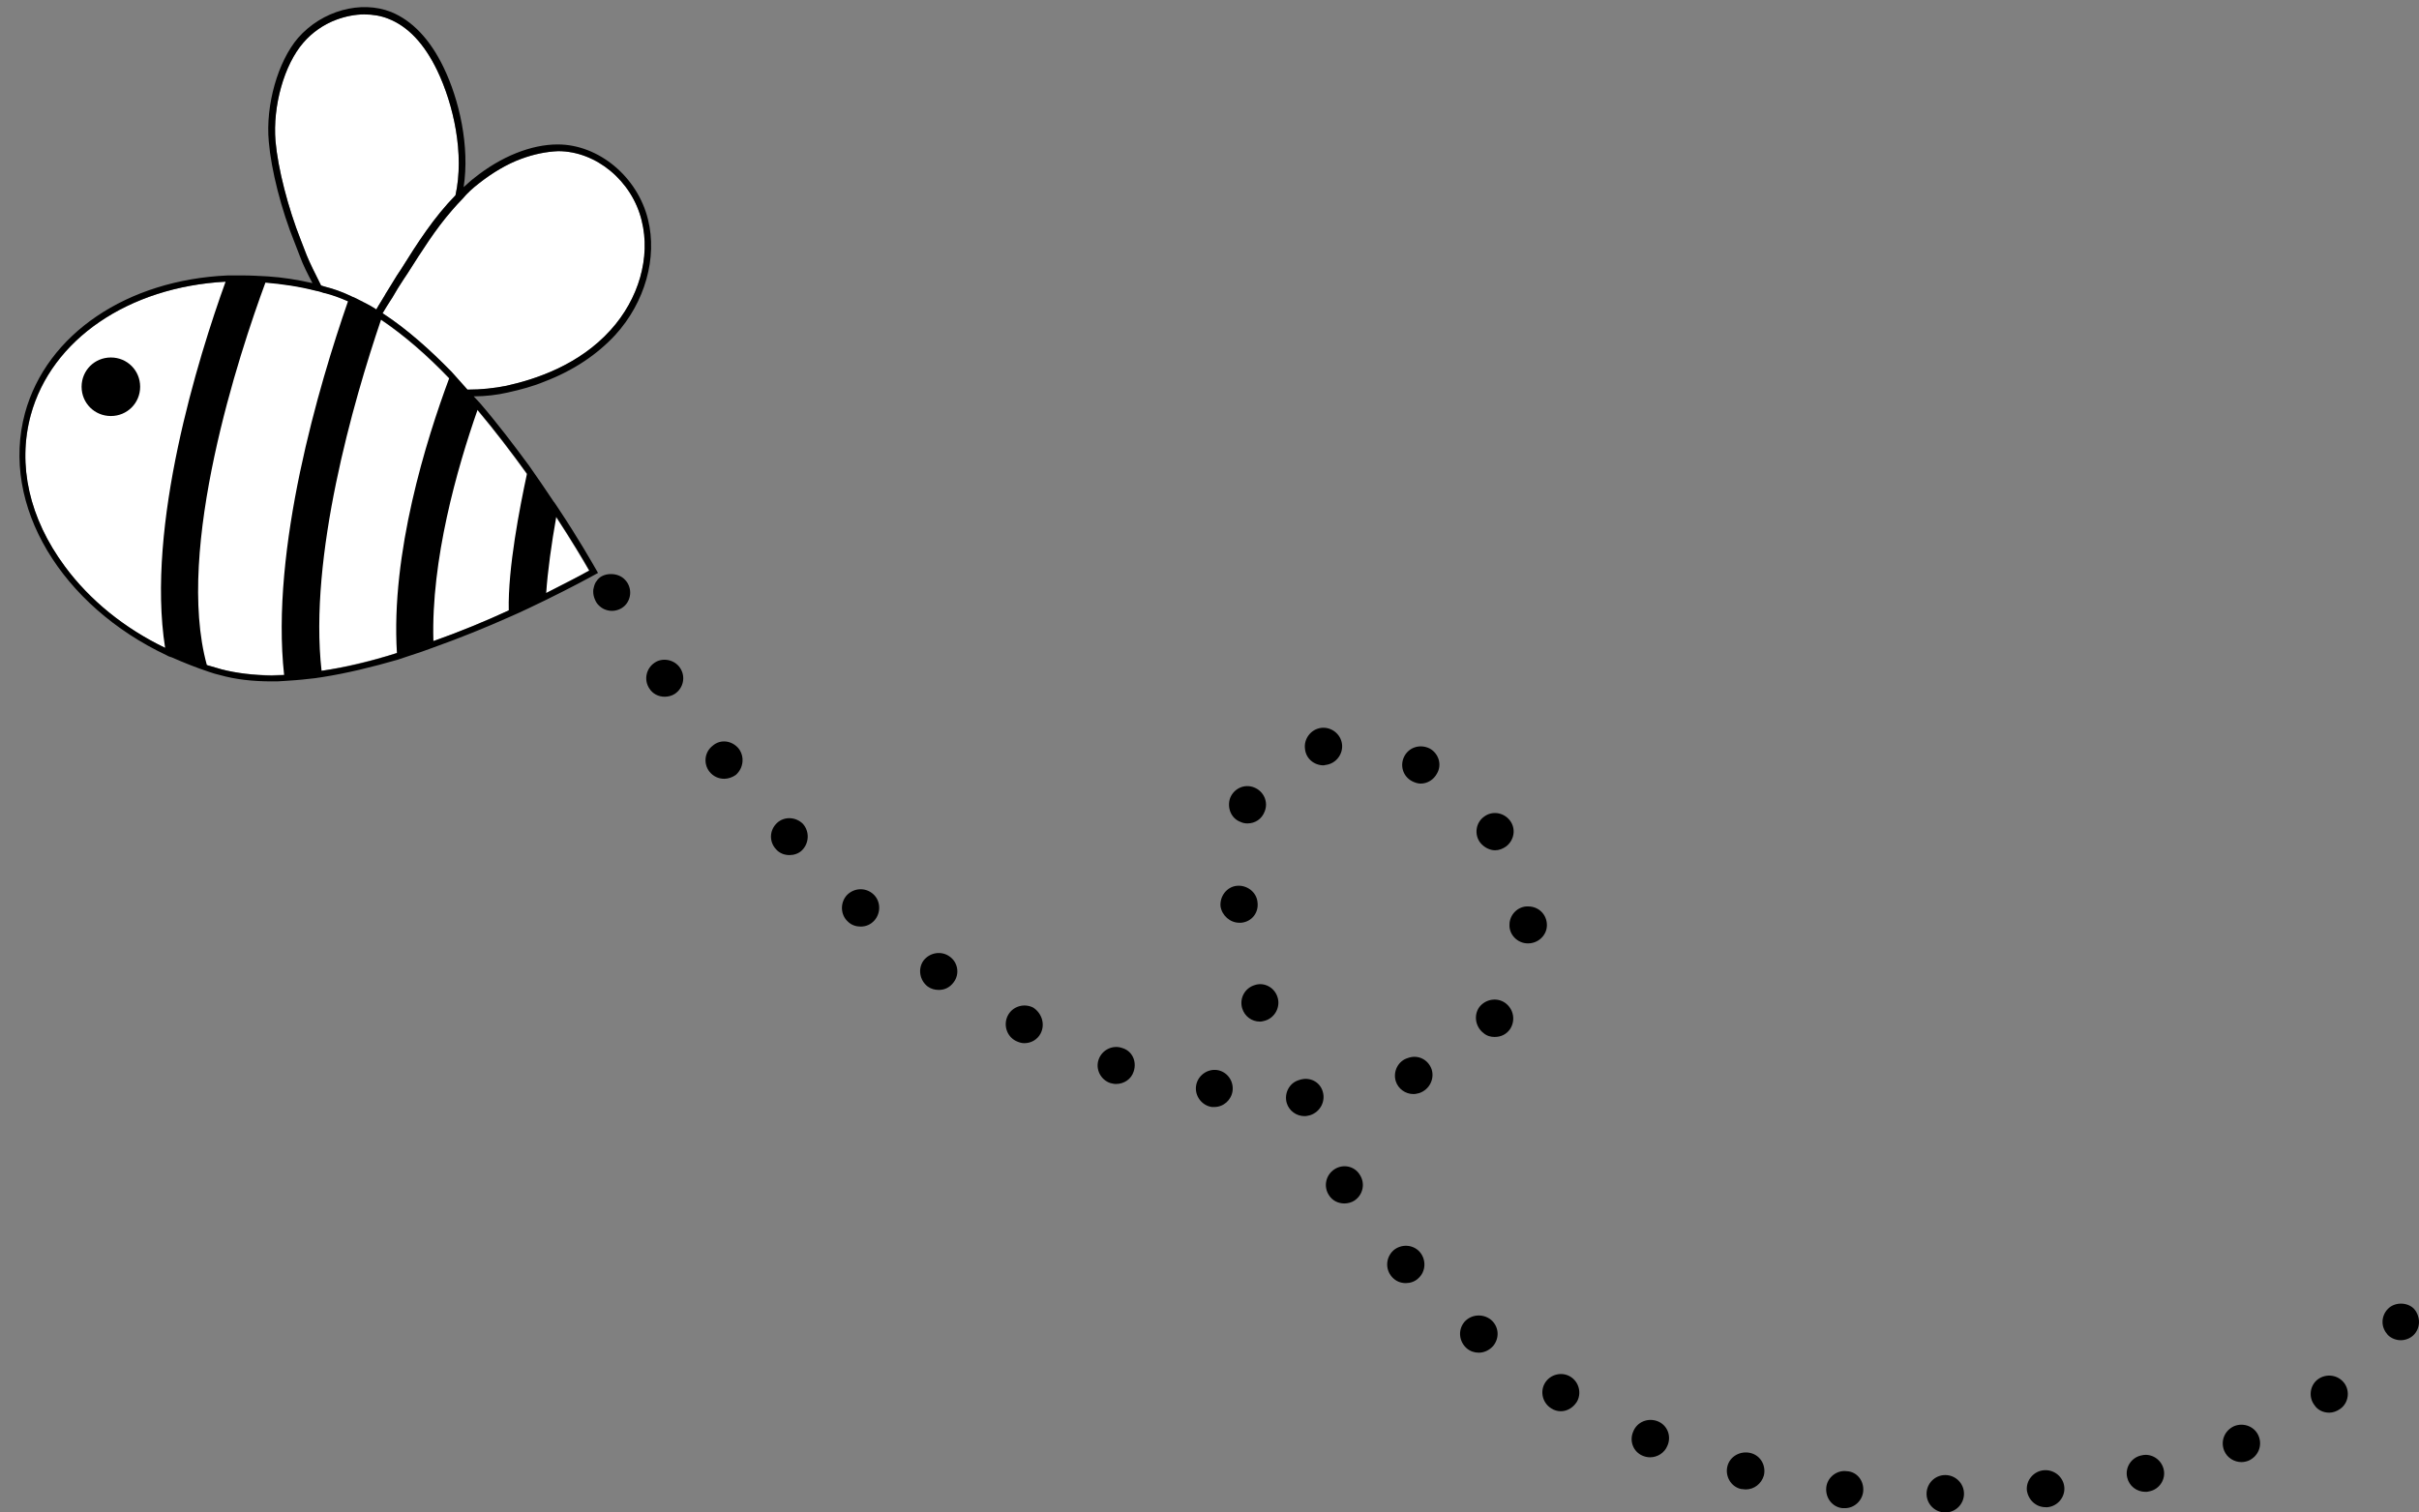
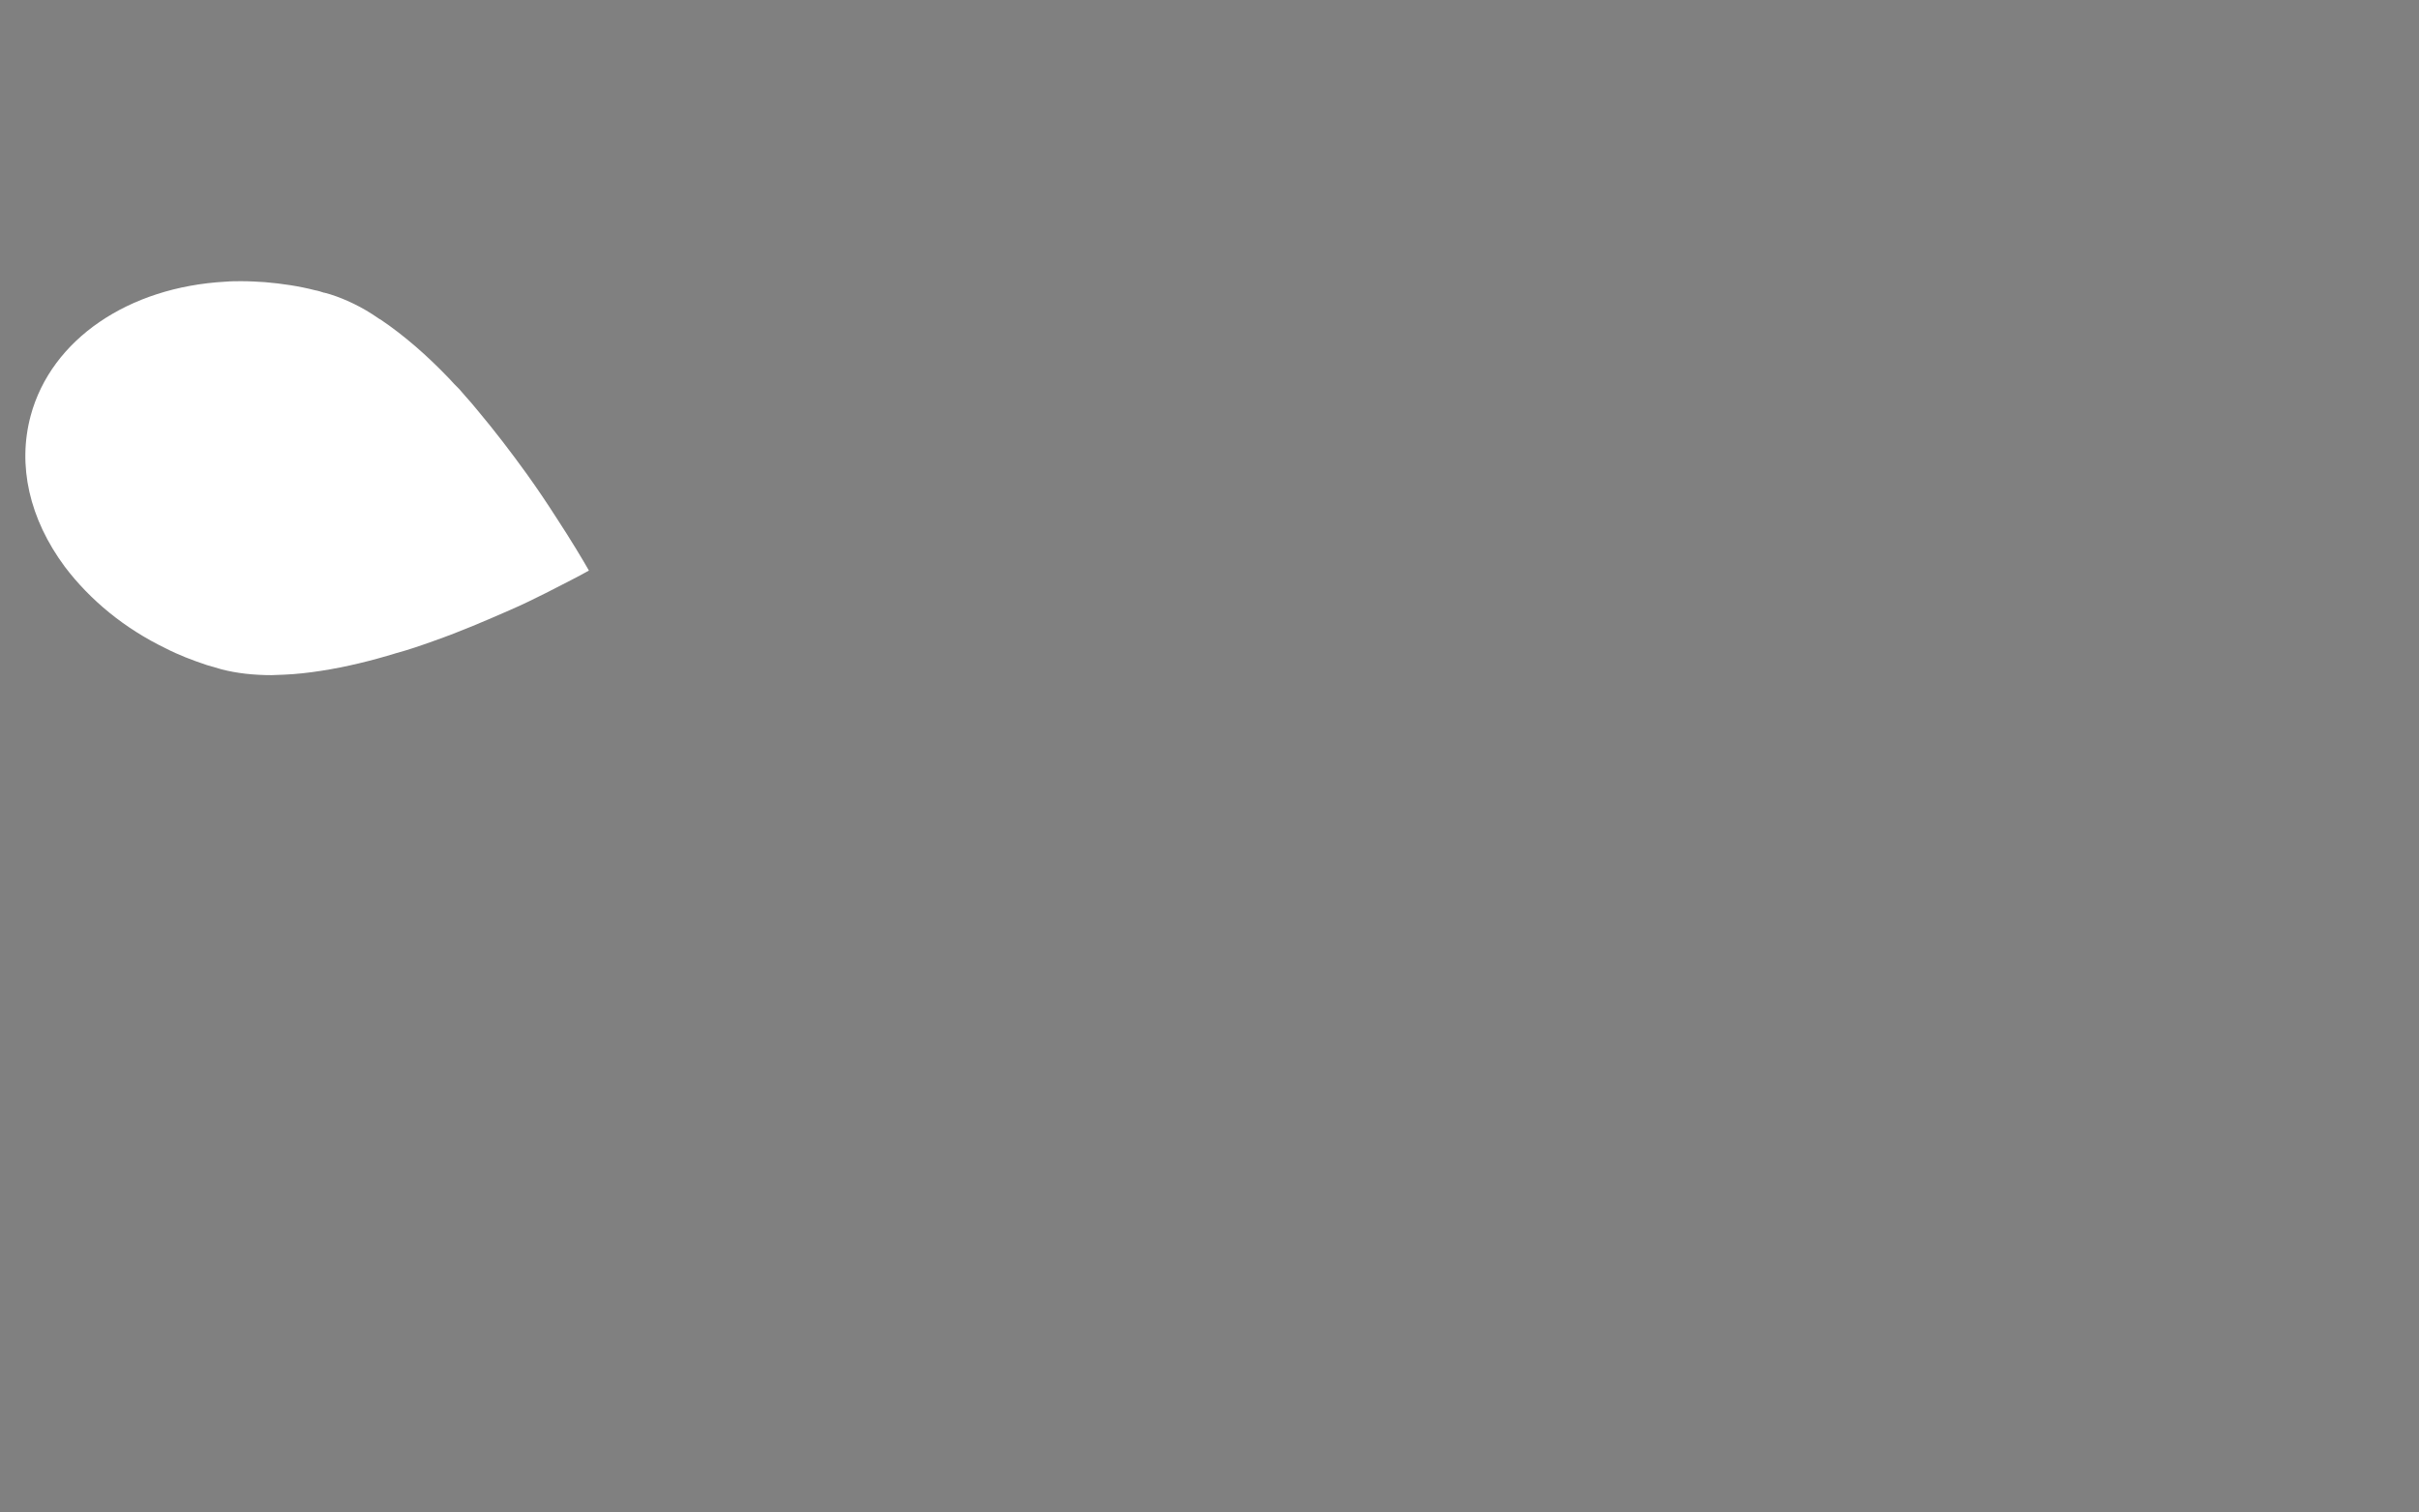
<svg xmlns="http://www.w3.org/2000/svg" fill="#000000" height="315.2" preserveAspectRatio="xMidYMid meet" version="1" viewBox="-4.0 -1.5 504.0 315.2" width="504" zoomAndPan="magnify">
  <rect x="-4.0" y="-1.5" width="504.0" height="315.2" fill="#808080" stroke="none" />
  <g id="change1_1">
    <path d="M102.1,125.7c-4.8,2.1-10.1,4.4-15.8,6.4h0c-2.5,0.9-5.1,1.8-7.7,2.5c-5.2,1.6-10.5,2.9-15.7,3.7 c-2.6,0.4-5.2,0.7-7.7,0.8c-0.9,0-1.8,0.1-2.6,0.1c-3.8,0-7.3-0.4-10.4-1.2c-1-0.3-2.1-0.6-3.1-0.9c-3-1-5.9-2.1-8.6-3.5 c-8.5-4.1-15.7-10-21-17c-7.4-10-9.9-21.1-7.1-31.5C6.7,69.2,22.8,58.3,43,57.2c1.1-0.1,2.2-0.1,3.3-0.1c1.7,0,3.3,0.1,4.9,0.2 c3.5,0.3,7,0.8,10.5,1.7c0.6,0.1,1.2,0.3,1.8,0.5c0,0,0.1,0,0.1,0c1.6,0.4,3.2,1,4.8,1.7c1.8,0.8,3.5,1.7,5.2,2.8 c0.4,0.3,0.8,0.5,1.2,0.8c0.1,0.1,0.3,0.2,0.5,0.3c4.9,3.3,9.7,7.5,14.2,12.2c0.7,0.8,1.5,1.6,2.2,2.3h0c0.4,0.5,0.9,1,1.3,1.5 c0.8,0.9,1.6,1.8,2.4,2.8c3.7,4.4,7.2,9,10.3,13.3v0c2.3,3.2,4.3,6.2,6.1,9c3.2,4.9,5.6,8.9,6.9,11.2c-1.9,1.1-5.1,2.7-9,4.7 C107.5,123.2,104.9,124.5,102.1,125.7z" fill="#ffffff" />
  </g>
  <g id="change2_1">
-     <path d="M95.8,36.7c2.8-2.2,5.8-4,8.8-5.1c2.7-1,5.3-1.5,7.7-1.6h0c7.9,0,15.4,6.2,17.4,14.5 c1.9,7.6-0.6,16.3-6.5,22.8c-6.5,7.2-15.4,10.2-21.7,11.6c-2.5,0.5-5.2,0.8-8.1,0.8L90.1,76c0,0,0,0,0,0l0,0 c-4.5-4.6-9.3-8.9-14.2-12.1c0,0,0,0,0,0c-0.1-0.1-0.2-0.1-0.2-0.1c0.6-1,1.2-2,1.8-2.9l0.2-0.3c0.8-1.4,1.6-2.7,2.4-3.9l0.8-1.2 c3-4.7,5.8-9.2,9.3-13.2c0.7-0.8,1.4-1.6,2.2-2.4C93.3,38.8,94.5,37.7,95.8,36.7z M59.9,51.7l-1.2-3.1c-2.7-6.8-4.8-15-5.3-20.7 c-0.6-7.3,1.8-15.9,5.8-20.5c1.8-2.1,4.2-3.8,6.9-4.8c1.9-0.7,3.9-1.1,5.8-1.1c1.8,0,3.5,0.3,5,0.9C81,4,84.4,7.6,87.1,13.2 c3.4,7.1,5.7,17.4,3.8,26c-4.5,4.6-7.9,9.9-11.4,15.5l-0.8,1.2c-0.7,1.1-1.5,2.5-2.4,3.9L76.2,60c-0.5,0.9-1.2,1.9-1.8,3 c0,0-0.1,0-0.1-0.1c-0.8-0.5-1.5-0.9-2.3-1.3c-0.3-0.1-0.5-0.3-0.8-0.4c-0.6-0.3-1.3-0.7-1.9-0.9c-0.1-0.1-0.2-0.1-0.4-0.2 c-1.7-0.8-3.4-1.4-5-1.8c-0.3-0.1-0.7-0.2-1-0.3C61.6,55.4,60.5,53.2,59.9,51.7z" fill="#ffffff" />
-   </g>
+     </g>
  <g id="change3_1">
-     <path d="M120.6,117.9c-1.2-2.1-4.1-7.2-8.3-13.5v0l-0.6-0.9l-0.2-0.3l-0.1-0.1c-1.6-2.4-3.3-4.9-5.2-7.6v0 c-3.1-4.2-6.5-8.7-10.2-13l0,0c0,0,0,0,0,0l-1.3-1.4c2.5,0,4.9-0.3,7.1-0.8c2.7-0.6,5.3-1.3,7.7-2.3c6-2.3,10.9-5.6,14.7-9.7 c6.2-6.8,8.8-16.1,6.8-24.1c-2.2-8.9-10.3-15.6-18.8-15.6h0c-5.5,0-11.8,2.5-17.4,7c-0.8,0.6-1.5,1.3-2.2,1.9 c1.3-8.5-0.9-18.2-4.2-25C85.6,6.7,81.9,2.8,77.5,1c-6.3-2.5-14.4-0.3-19.4,5.4C53.9,11.3,51.3,20.4,52,28 c0.5,5.9,2.6,14.2,5.4,21.1l1.2,3.1c0.5,1.4,1.4,3.2,2.5,5.3c-3.1-0.7-6.2-1.2-9.3-1.4c-1.8-0.1-3.6-0.2-5.4-0.2c-1,0-1.9,0-2.9,0v0 l0,0v0c0,0,0,0,0,0c-21,0.9-37.8,12.2-42.3,28.7c-5.2,19.3,7.7,40.2,29.6,50.5c0,0,0,0,0,0c0.3,0.2,0.7,0.3,1,0.4 c2.5,1.1,5,2.1,7.7,3c0.8,0.3,1.6,0.5,2.4,0.7c3.2,0.9,6.8,1.3,10.7,1.3c0.9,0,1.8,0,2.8-0.1c1.5-0.1,3.1-0.2,4.7-0.4 c1-0.1,2-0.2,3.1-0.4c0,0,0,0,0,0c5.1-0.8,10.4-2.1,15.6-3.6c0.9-0.3,1.8-0.6,2.7-0.9c1.6-0.5,3.3-1.1,4.9-1.7c0,0,0,0,0,0 c0,0,0,0,0,0c0,0,0,0,0,0v0c5.6-2,11-4.2,15.7-6.3c0,0,0,0,0,0c0,0,0,0,0,0c2.8-1.2,5.4-2.5,7.7-3.6c0,0,0,0,0,0 C114.9,121,118.8,118.9,120.6,117.9z M118.8,117.4c-1.9,1.1-5.1,2.7-9,4.7c0,0,0,0,0,0c0,0,0,0,0,0c0.3-4.5,1.1-10.3,2.1-15.9 C115.1,111.1,117.5,115.1,118.8,117.4z M95.8,36.7c2.8-2.2,5.8-4,8.8-5.1c2.7-1,5.3-1.5,7.7-1.6h0c7.9,0,15.4,6.2,17.4,14.5 c1.9,7.6-0.6,16.3-6.5,22.8c-6.5,7.2-15.4,10.2-21.7,11.6c-2.5,0.5-5.2,0.8-8.1,0.8L90.1,76c0,0,0,0,0,0l0,0 c-4.5-4.6-9.3-8.9-14.2-12.1c0,0,0,0,0,0c-0.1-0.1-0.2-0.1-0.2-0.1c0.6-1,1.2-2,1.8-2.9l0.2-0.3c0.8-1.4,1.6-2.7,2.4-3.9l0.8-1.2 c3-4.7,5.8-9.2,9.3-13.2c0.7-0.8,1.4-1.6,2.2-2.4C93.3,38.8,94.5,37.7,95.8,36.7z M59.9,51.7l-1.2-3.1c-2.7-6.8-4.8-15-5.3-20.7 c-0.6-7.3,1.8-15.9,5.8-20.5c1.8-2.1,4.2-3.8,6.9-4.8c1.9-0.7,3.9-1.1,5.8-1.1c1.8,0,3.5,0.3,5,0.9C81,4,84.4,7.6,87.1,13.2 c3.4,7.1,5.7,17.4,3.8,26c-4.5,4.6-7.9,9.9-11.4,15.5l-0.8,1.2c-0.7,1.1-1.5,2.5-2.4,3.9L76.2,60c-0.5,0.9-1.2,1.9-1.8,3 c0,0-0.1,0-0.1-0.1c-0.8-0.5-1.5-0.9-2.3-1.3c-0.3-0.1-0.5-0.3-0.8-0.4c-0.6-0.3-1.3-0.7-1.9-0.9c-0.1-0.1-0.2-0.1-0.4-0.2 c-1.7-0.8-3.4-1.4-5-1.8c-0.3-0.1-0.7-0.2-1-0.3C61.6,55.4,60.5,53.2,59.9,51.7z M9.5,116.5c-7.4-10-9.9-21.1-7.1-31.5 C6.7,69.2,22.8,58.3,43,57.2c0,0,0,0,0,0c0,0,0,0,0,0c-5.7,15.8-16.6,50.8-12.6,76.3C21.9,129.4,14.7,123.6,9.5,116.5z M42.2,138 c-1-0.3-2.1-0.6-3.1-0.9c0,0,0,0,0,0c-6.7-24.3,6.8-65.1,12.2-79.7c0,0,0,0,0,0c3.5,0.3,7,0.8,10.5,1.7c0.6,0.1,1.2,0.3,1.8,0.5 c0,0,0.1,0,0.1,0c1.6,0.4,3.2,1,4.8,1.7c0,0,0,0,0,0c-6,17.3-16.2,51.6-13.3,77.9c0,0,0,0,0,0c-0.9,0-1.8,0.1-2.6,0.1 C48.8,139.2,45.3,138.8,42.2,138z M63,138.3c-2.7-23.8,6.6-56.1,12.4-73.2c4.9,3.3,9.7,7.5,14.2,12.2c0,0,0,0,0,0 c-4.8,12.9-12.2,36.5-10.9,57.3c0,0,0,0,0,0C73.4,136.3,68.1,137.6,63,138.3C63,138.3,63,138.3,63,138.3z M86.3,132.1 C86.3,132.1,86.3,132.1,86.3,132.1L86.3,132.1c-0.5-16.9,4.9-35.9,9.2-48.2c0,0,0,0,0,0c3.7,4.4,7.2,9,10.3,13.3c0,0,0,0,0,0v0 c-1.5,7-4,19.7-3.8,28.5c0,0,0,0,0,0C97.3,127.9,92,130.1,86.3,132.1z M25.2,79.1c0,3.4-2.7,6.1-6.1,6.1c-3.4,0-6.1-2.7-6.1-6.1 c0-3.4,2.7-6.1,6.1-6.1C22.5,73,25.2,75.7,25.2,79.1z M126.2,119.3c0.7,0.7,1.1,1.7,1.1,2.7c0,1-0.4,2-1.1,2.7 c-0.7,0.7-1.7,1.1-2.7,1.1c-0.5,0-1-0.1-1.5-0.3c-0.5-0.2-0.9-0.5-1.3-0.9c-0.4-0.4-0.6-0.8-0.8-1.3c-0.2-0.5-0.3-1-0.3-1.5 c0-0.3,0-0.5,0.1-0.8c0.1-0.3,0.1-0.5,0.2-0.7s0.2-0.5,0.4-0.7c0.1-0.2,0.3-0.4,0.5-0.6C122.1,117.8,124.8,117.8,126.2,119.3z M177.9,184.8c1.6,1.4,1.7,3.9,0.3,5.5c-0.8,0.9-1.8,1.3-2.9,1.3c-0.9,0-1.9-0.3-2.6-1c-1.6-1.4-1.7-3.9-0.3-5.5 C173.9,183.5,176.3,183.4,177.9,184.8L177.9,184.8z M232.2,221.8c-0.5,1.6-2,2.6-3.7,2.6c-0.4,0-0.8-0.1-1.2-0.2 c-2-0.7-3.1-2.9-2.4-4.9c0.7-2,2.9-3.1,4.9-2.4C231.9,217.5,232.9,219.7,232.2,221.8z M194.7,203.2c-0.8,1.1-1.9,1.6-3.1,1.6 c-0.8,0-1.6-0.2-2.3-0.7c-1.7-1.3-2.1-3.7-0.9-5.4c1.3-1.7,3.7-2.1,5.4-0.9C195.6,199,196,201.5,194.7,203.2z M212.8,213.9 c-0.7,1.3-2,2-3.4,2c-0.6,0-1.2-0.2-1.8-0.5c-1.9-1-2.6-3.4-1.6-5.3c1-1.9,3.4-2.6,5.3-1.6C213.1,209.7,213.8,212,212.8,213.9z M163.3,170.2c1.4,1.6,1.3,4-0.2,5.5c-0.7,0.7-1.7,1-2.6,1c-1.1,0-2.1-0.4-2.8-1.2c-1.5-1.6-1.4-4,0.2-5.5 C159.4,168.6,161.8,168.7,163.3,170.2z M267.9,154.6c-0.3-2.1,1.2-4.1,3.3-4.4c2.1-0.3,4.1,1.2,4.4,3.3c0.3,2.1-1.2,4.1-3.3,4.4 c-0.2,0-0.4,0.1-0.5,0.1C269.8,158,268.1,156.6,267.9,154.6z M304.4,174.1c-1.3-1.7-0.9-4.2,0.8-5.4c1.7-1.3,4.1-0.9,5.4,0.8 c1.3,1.7,0.9,4.1-0.8,5.4c-0.7,0.5-1.5,0.8-2.3,0.8C306.4,175.7,305.2,175.1,304.4,174.1z M137.7,137.7c1.2,1.8,0.7,4.2-1.1,5.4 c-0.6,0.4-1.4,0.6-2.1,0.6c-1.3,0-2.5-0.6-3.2-1.7c-1.2-1.8-0.7-4.2,1.1-5.4C134,135.5,136.5,135.9,137.7,137.7z M252.3,164.8 c0.8-2,3-3,5-2.2c2,0.8,3,3,2.2,5h0c-0.6,1.6-2,2.5-3.6,2.5c-0.5,0-1-0.1-1.4-0.3C252.5,169.1,251.6,166.8,252.3,164.8z M149.9,154.5c1.3,1.7,1,4.1-0.6,5.5c-0.7,0.5-1.6,0.8-2.4,0.8c-1.2,0-2.3-0.5-3.1-1.5c-1.3-1.7-1-4.1,0.7-5.4 C146.1,152.5,148.5,152.8,149.9,154.5z M252.8,225.9c-0.3,1.9-1.9,3.3-3.8,3.3c-0.2,0-0.4,0-0.5,0c-2.1-0.3-3.6-2.3-3.3-4.4 c0.3-2.1,2.3-3.6,4.4-3.3v0C251.6,221.8,253.1,223.7,252.8,225.9z M254.6,190.8c-0.1,0-0.3,0-0.4,0c-1.9,0-3.6-1.5-3.9-3.4 c-0.2-2.1,1.3-4.1,3.4-4.3c2.1-0.2,4.1,1.3,4.3,3.4C258.3,188.7,256.8,190.6,254.6,190.8z M363.5,306c-0.5,1.7-2,2.9-3.8,2.9 c-0.3,0-0.7-0.1-1-0.1c-2.1-0.5-3.3-2.7-2.8-4.7c0.5-2.1,2.7-3.3,4.8-2.8C362.8,301.8,364,303.9,363.5,306z M343.4,299.8 c-0.6,1.5-2.1,2.4-3.6,2.4c-0.5,0-1-0.1-1.5-0.3c-2-0.8-2.9-3.1-2-5.1c0.8-2,3.1-2.9,5.1-2.1C343.4,295.5,344.3,297.8,343.4,299.8z M324.5,290.7c-0.8,1.2-2,1.9-3.3,1.9c-0.7,0-1.4-0.2-2-0.6c-1.8-1.1-2.4-3.5-1.3-5.3c1.1-1.8,3.5-2.4,5.3-1.3 C325,286.5,325.6,288.9,324.5,290.7z M405.2,309.8c0,2.1-1.7,3.9-3.9,3.9c-2.1,0-3.9-1.7-3.9-3.9c0-2.1,1.7-3.9,3.9-3.9 C403.4,305.9,405.2,307.6,405.2,309.8z M484.4,286.7c1.3,1.7,0.9,4.2-0.8,5.4c0,0,0,0,0,0c-0.7,0.5-1.5,0.8-2.3,0.8 c-1.2,0-2.4-0.5-3.1-1.6c-1.3-1.7-0.9-4.2,0.8-5.4C480.7,284.7,483.1,285,484.4,286.7z M466.6,297.8c0.8,2-0.1,4.2-2.1,5.1 c-0.5,0.2-1,0.3-1.5,0.3c-1.5,0-3-0.9-3.6-2.4c-0.8-2,0.1-4.2,2.1-5.1C463.5,294.9,465.8,295.8,466.6,297.8z M426.1,308.4 c0.2,2.1-1.4,4-3.5,4.2c-0.1,0-0.3,0-0.4,0c-2,0-3.6-1.5-3.9-3.5c-0.2-2.1,1.4-4,3.5-4.2C424,304.7,425.9,306.3,426.1,308.4z M446.8,304.7c0.5,2.1-0.9,4.2-3,4.6c-0.3,0.1-0.6,0.1-0.8,0.1c-1.8,0-3.4-1.2-3.8-3c-0.5-2.1,0.9-4.2,3-4.6 C444.2,301.3,446.3,302.6,446.8,304.7z M384.2,309.3c-0.2,2-1.9,3.5-3.8,3.5c-0.2,0-0.3,0-0.5,0c-2.1-0.2-3.6-2.1-3.4-4.3 c0.2-2.1,2.2-3.7,4.3-3.4C382.9,305.2,384.4,307.1,384.2,309.3z M279.3,243.3c1.2,1.8,0.7,4.2-1.1,5.4c-0.6,0.4-1.4,0.6-2.1,0.6 c-1.3,0-2.5-0.6-3.2-1.7c0,0,0,0,0,0c-1.2-1.8-0.7-4.2,1.1-5.4C275.8,241,278.2,241.5,279.3,243.3z M291.8,259.4 c1.4,1.6,1.3,4.1-0.3,5.5c-0.7,0.7-1.7,1-2.6,1c-1.1,0-2.1-0.4-2.9-1.3c-1.4-1.6-1.3-4,0.3-5.5C287.9,257.7,290.4,257.8,291.8,259.4 z M271.6,226c0.6,2-0.5,4.2-2.6,4.9c0,0,0,0,0,0c-0.4,0.1-0.8,0.2-1.2,0.2c-1.7,0-3.2-1.1-3.7-2.7c-0.6-2,0.5-4.2,2.5-4.8 C268.8,222.8,271,223.9,271.6,226z M318.3,191.3c0,2.1-1.8,3.8-3.9,3.8c0,0-0.1,0-0.1,0c-2.1,0-3.9-1.8-3.8-3.9 c0-2.1,1.8-3.9,3.9-3.8C316.6,187.4,318.3,189.1,318.3,191.3z M262.2,206.4c0.6,2-0.6,4.2-2.6,4.8c-0.4,0.1-0.7,0.2-1.1,0.2 c-1.7,0-3.2-1.1-3.7-2.8c-0.6-2.1,0.6-4.2,2.6-4.8C259.4,203.1,261.6,204.3,262.2,206.4z M310.6,213c-0.8,1.1-1.9,1.6-3.2,1.6 c-0.8,0-1.6-0.2-2.3-0.8c-1.7-1.3-2.1-3.7-0.9-5.4c1.3-1.7,3.7-2.1,5.4-0.9C311.4,208.8,311.8,211.2,310.6,213z M306.6,273.5 c1.7,1.4,1.9,3.8,0.5,5.5c-0.8,0.9-1.9,1.4-3,1.4c-0.9,0-1.8-0.3-2.5-0.9c-1.6-1.4-1.9-3.8-0.5-5.5 C302.5,272.4,304.9,272.2,306.6,273.5z M295.4,159.7c-0.7,1.3-2,2.1-3.4,2.1c-0.6,0-1.2-0.2-1.8-0.5c-1.9-1-2.6-3.3-1.6-5.2 c1-1.9,3.3-2.6,5.3-1.6C295.7,155.5,296.5,157.8,295.4,159.7z M294.3,221.4c0.6,2-0.5,4.2-2.6,4.9c0,0,0,0,0,0 c-0.4,0.1-0.8,0.2-1.2,0.2c-1.7,0-3.2-1.1-3.7-2.7c-0.6-2,0.5-4.2,2.5-4.8C291.4,218.2,293.6,219.3,294.3,221.4z M500,274 c0,1-0.4,2-1.1,2.7c-0.7,0.7-1.7,1.1-2.7,1.1c-1,0-2-0.4-2.7-1.1c-0.7-0.8-1.1-1.7-1.1-2.7c0-1,0.4-2,1.1-2.7c1.4-1.5,4.1-1.5,5.5,0 C499.6,272,500,273,500,274z" fill="#000000" />
-   </g>
+     </g>
</svg>